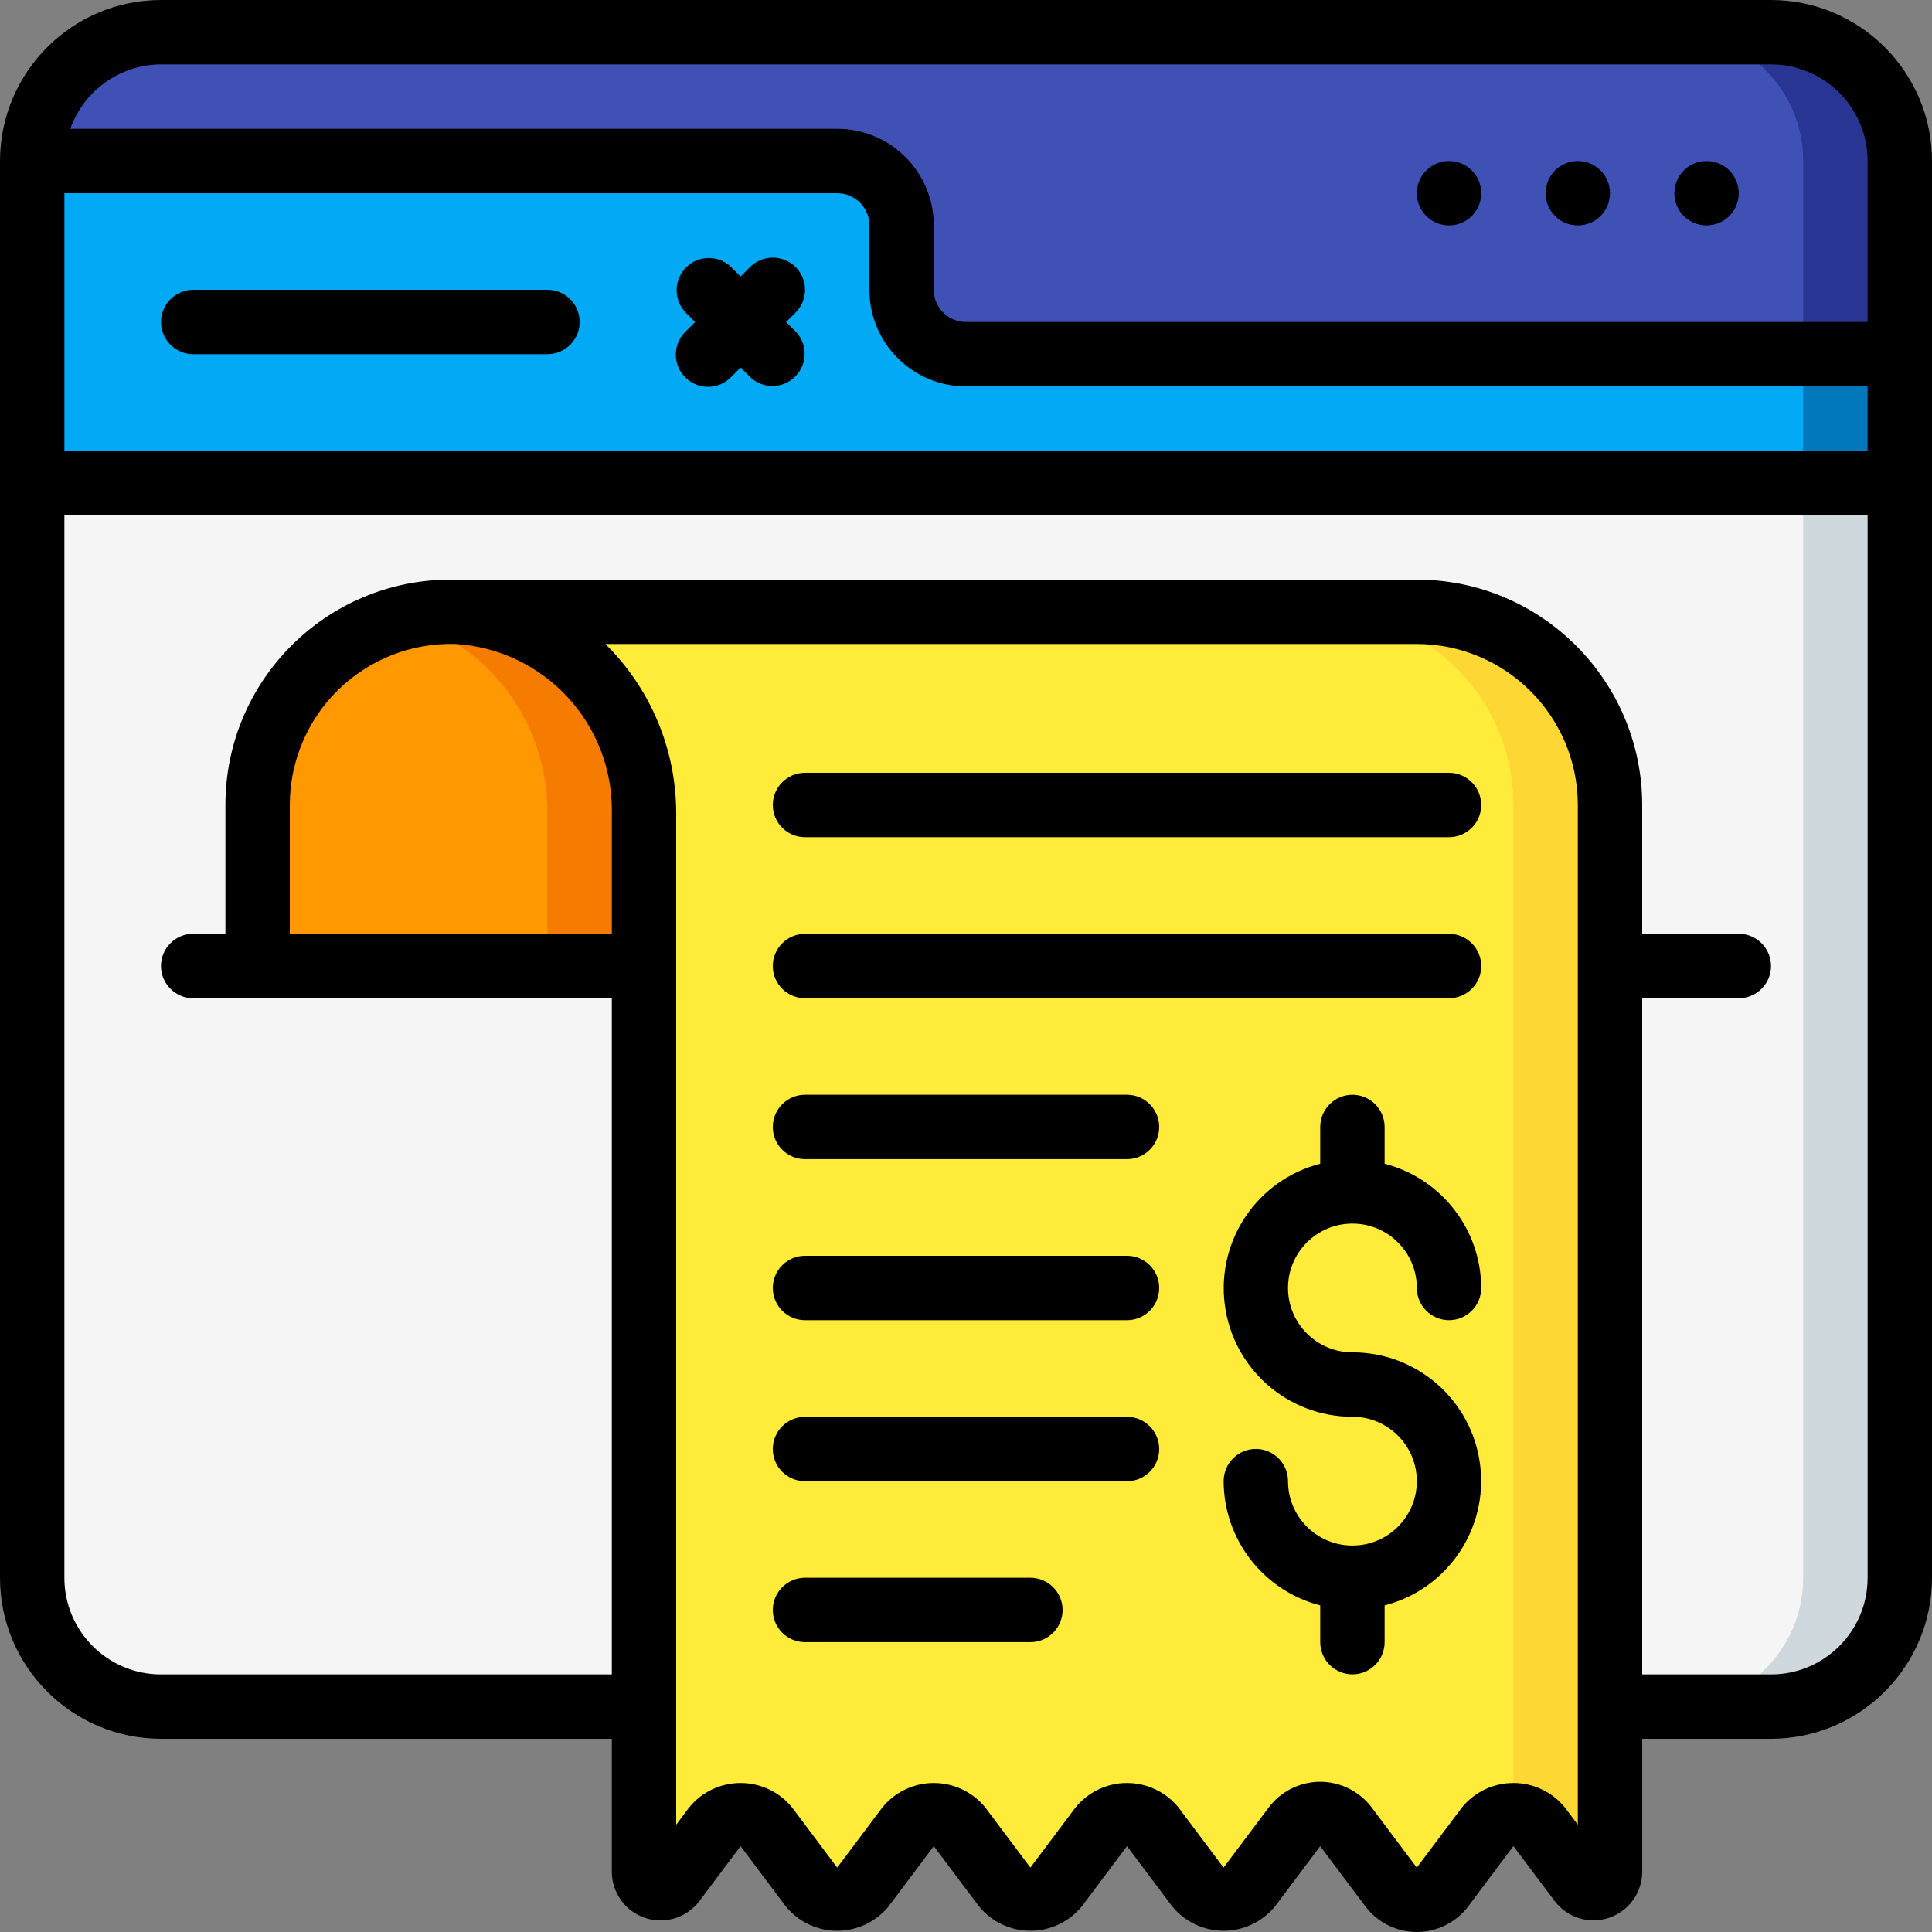
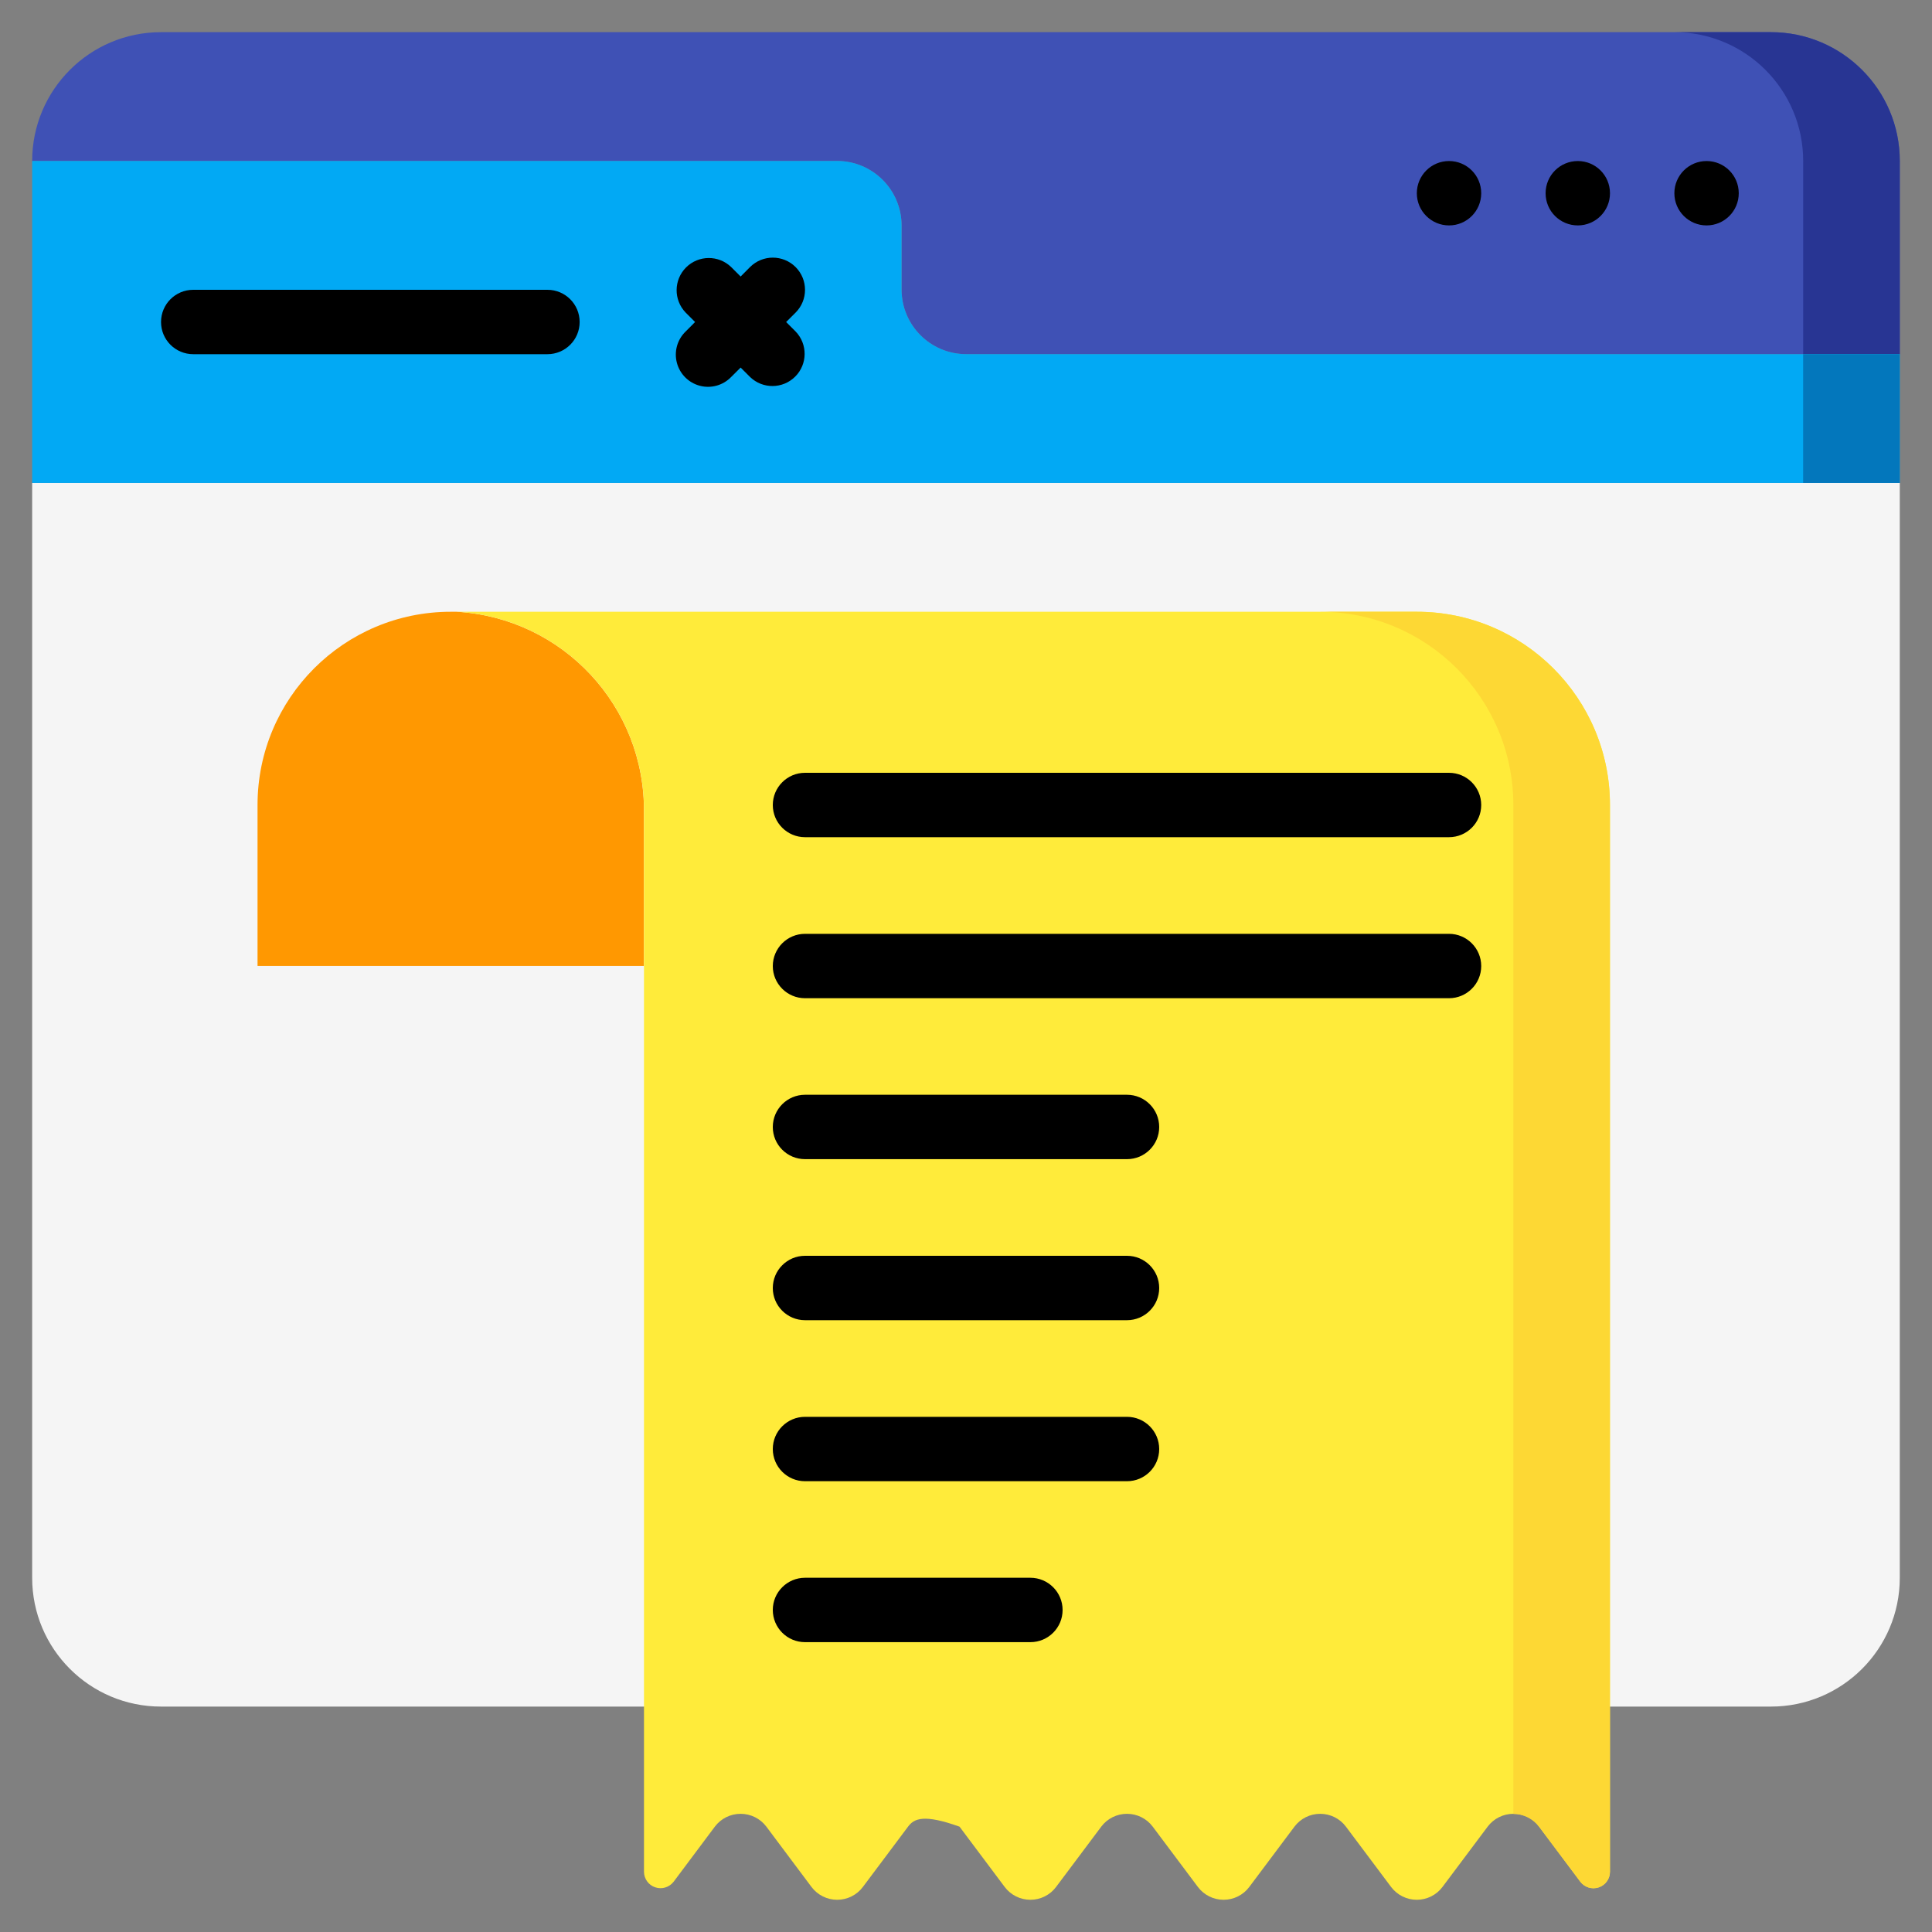
<svg xmlns="http://www.w3.org/2000/svg" width="40" height="40" viewBox="0 0 40 40" fill="none">
  <rect x="0" y="0" width="40" height="40" fill="#808080" stroke="none" />
  <g clip-path="url(#clip0_6048_82259)">
    <path fill-rule="evenodd" clip-rule="evenodd" d="M39.333 3.333V7.333H19.999C19.264 7.33 18.668 6.735 18.666 5.999V4.666C18.664 3.931 18.068 3.335 17.333 3.333H0.666C0.666 1.86 1.86 0.666 3.333 0.666H36.666C38.139 0.666 39.333 1.86 39.333 3.333Z" fill="#3F51B5" />
    <path fill-rule="evenodd" clip-rule="evenodd" d="M36.666 0.666H34.666C36.139 0.666 37.333 1.86 37.333 3.333V7.333H39.333V3.333C39.333 1.86 38.139 0.666 36.666 0.666Z" fill="#283593" />
    <path fill-rule="evenodd" clip-rule="evenodd" d="M39.333 7.332V9.999H0.666V3.332H17.333C18.068 3.334 18.664 3.93 18.666 4.665V5.999C18.668 6.734 19.264 7.33 19.999 7.332H39.333Z" fill="#02A9F4" />
    <path fill-rule="evenodd" clip-rule="evenodd" d="M37.332 7.332H39.332V9.999H37.332V7.332Z" fill="#0377BC" />
    <path fill-rule="evenodd" clip-rule="evenodd" d="M39.333 10V32.667C39.333 34.139 38.139 35.333 36.666 35.333H3.333C1.86 35.333 0.666 34.139 0.666 32.667V10H39.333Z" fill="#F5F5F5" />
-     <path fill-rule="evenodd" clip-rule="evenodd" d="M37.333 10V32.667C37.333 34.139 36.139 35.333 34.666 35.333H36.666C38.139 35.333 39.333 34.139 39.333 32.667V10H37.333Z" fill="#CFD8DC" />
    <path fill-rule="evenodd" clip-rule="evenodd" d="M13.332 16.833V19.999H5.332V16.666C5.332 14.457 7.123 12.666 9.332 12.666H9.452C11.653 12.791 13.364 14.629 13.332 16.833Z" fill="#FF9801" />
-     <path fill-rule="evenodd" clip-rule="evenodd" d="M9.453 12.666H9.333C8.994 12.668 8.656 12.712 8.328 12.799C10.118 13.322 11.345 14.968 11.333 16.833V19.999H13.333V16.833C13.364 14.629 11.653 12.791 9.453 12.666Z" fill="#F57C00" />
-     <path fill-rule="evenodd" clip-rule="evenodd" d="M33.333 16.666V38.753C33.333 38.899 33.239 39.029 33.1 39.075C32.962 39.122 32.809 39.075 32.72 38.959L31.866 37.819C31.741 37.651 31.543 37.553 31.333 37.553C31.123 37.553 30.926 37.651 30.8 37.819L29.866 39.066C29.741 39.234 29.543 39.333 29.333 39.333C29.123 39.333 28.926 39.234 28.8 39.066L27.866 37.819C27.741 37.651 27.543 37.553 27.333 37.553C27.123 37.553 26.926 37.651 26.8 37.819L25.866 39.066C25.741 39.234 25.543 39.333 25.333 39.333C25.123 39.333 24.926 39.234 24.8 39.066L23.866 37.819C23.741 37.651 23.543 37.553 23.333 37.553C23.123 37.553 22.926 37.651 22.8 37.819L21.866 39.066C21.741 39.234 21.543 39.333 21.333 39.333C21.123 39.333 20.926 39.234 20.8 39.066L19.866 37.819C19.741 37.651 19.543 37.553 19.333 37.553C19.123 37.553 18.926 37.651 18.8 37.819L17.866 39.066C17.741 39.234 17.543 39.333 17.333 39.333C17.123 39.333 16.926 39.234 16.8 39.066L15.867 37.819C15.741 37.651 15.543 37.553 15.333 37.553C15.123 37.553 14.926 37.651 14.8 37.819L13.947 38.959C13.857 39.075 13.704 39.122 13.566 39.075C13.427 39.029 13.334 38.899 13.333 38.753V16.833C13.365 14.629 11.654 12.791 9.453 12.666H29.333C31.542 12.666 33.333 14.457 33.333 16.666Z" fill="#FFEB3A" />
+     <path fill-rule="evenodd" clip-rule="evenodd" d="M33.333 16.666V38.753C33.333 38.899 33.239 39.029 33.1 39.075C32.962 39.122 32.809 39.075 32.72 38.959L31.866 37.819C31.741 37.651 31.543 37.553 31.333 37.553C31.123 37.553 30.926 37.651 30.8 37.819L29.866 39.066C29.741 39.234 29.543 39.333 29.333 39.333C29.123 39.333 28.926 39.234 28.8 39.066L27.866 37.819C27.741 37.651 27.543 37.553 27.333 37.553C27.123 37.553 26.926 37.651 26.8 37.819L25.866 39.066C25.741 39.234 25.543 39.333 25.333 39.333C25.123 39.333 24.926 39.234 24.8 39.066L23.866 37.819C23.741 37.651 23.543 37.553 23.333 37.553C23.123 37.553 22.926 37.651 22.8 37.819L21.866 39.066C21.741 39.234 21.543 39.333 21.333 39.333C21.123 39.333 20.926 39.234 20.8 39.066L19.866 37.819C19.123 37.553 18.926 37.651 18.8 37.819L17.866 39.066C17.741 39.234 17.543 39.333 17.333 39.333C17.123 39.333 16.926 39.234 16.8 39.066L15.867 37.819C15.741 37.651 15.543 37.553 15.333 37.553C15.123 37.553 14.926 37.651 14.8 37.819L13.947 38.959C13.857 39.075 13.704 39.122 13.566 39.075C13.427 39.029 13.334 38.899 13.333 38.753V16.833C13.365 14.629 11.654 12.791 9.453 12.666H29.333C31.542 12.666 33.333 14.457 33.333 16.666Z" fill="#FFEB3A" />
    <path fill-rule="evenodd" clip-rule="evenodd" d="M29.332 12.666H27.332C29.541 12.666 31.332 14.457 31.332 16.666V37.555C31.542 37.555 31.739 37.654 31.865 37.821L32.719 38.961C32.808 39.077 32.961 39.124 33.099 39.077C33.238 39.031 33.331 38.901 33.332 38.755V16.666C33.332 14.457 31.541 12.666 29.332 12.666Z" fill="#FDD834" />
    <path fill-rule="evenodd" clip-rule="evenodd" d="M11.334 6H4.001C3.632 6 3.334 6.298 3.334 6.667C3.334 7.035 3.632 7.333 4.001 7.333H11.334C11.702 7.333 12.001 7.035 12.001 6.667C12.001 6.298 11.702 6 11.334 6Z" fill="black" />
    <path fill-rule="evenodd" clip-rule="evenodd" d="M16.472 5.529C16.211 5.269 15.789 5.269 15.529 5.529L15.334 5.725L15.138 5.529C14.877 5.277 14.461 5.28 14.204 5.537C13.947 5.794 13.943 6.21 14.196 6.472L14.391 6.667L14.196 6.863C14.022 7.03 13.953 7.278 14.014 7.511C14.075 7.744 14.257 7.926 14.49 7.987C14.723 8.048 14.971 7.978 15.138 7.805L15.334 7.61L15.529 7.805C15.791 8.058 16.206 8.054 16.464 7.797C16.721 7.54 16.724 7.124 16.472 6.863L16.276 6.667L16.472 6.472C16.732 6.212 16.732 5.79 16.472 5.529Z" fill="black" />
    <path d="M35.333 4.667C35.701 4.667 35.999 4.369 35.999 4.001C35.999 3.632 35.701 3.334 35.333 3.334C34.965 3.334 34.666 3.632 34.666 4.001C34.666 4.369 34.965 4.667 35.333 4.667Z" fill="black" />
    <path d="M32.667 4.667C33.035 4.667 33.333 4.369 33.333 4.001C33.333 3.632 33.035 3.334 32.667 3.334C32.298 3.334 32 3.632 32 4.001C32 4.369 32.298 4.667 32.667 4.667Z" fill="black" />
    <path d="M30.001 4.667C30.369 4.667 30.667 4.369 30.667 4.001C30.667 3.632 30.369 3.334 30.001 3.334C29.633 3.334 29.334 3.632 29.334 4.001C29.334 4.369 29.633 4.667 30.001 4.667Z" fill="black" />
-     <path d="M36.667 0H3.333C1.493 0.002 0.002 1.493 0 3.333V32.667C0.002 34.507 1.493 35.998 3.333 36H12.667V38.752C12.667 39.186 12.945 39.572 13.357 39.709C13.769 39.846 14.222 39.704 14.483 39.357L15.333 38.223L16.267 39.467C16.527 39.788 16.919 39.975 17.333 39.975C17.747 39.975 18.139 39.788 18.4 39.467L19.333 38.223L20.267 39.467C20.527 39.788 20.919 39.975 21.333 39.975C21.747 39.975 22.139 39.788 22.4 39.467L23.333 38.223L24.267 39.467C24.527 39.788 24.919 39.975 25.333 39.975C25.747 39.975 26.139 39.788 26.4 39.467L27.333 38.223L28.267 39.467C28.518 39.802 28.914 40 29.333 40C29.753 40 30.148 39.802 30.4 39.467L31.333 38.222L32.184 39.355C32.444 39.703 32.898 39.845 33.309 39.708C33.721 39.571 33.999 39.186 34 38.752V36H36.667C38.507 35.998 39.998 34.507 40 32.667V3.333C39.998 1.493 38.507 0.002 36.667 0ZM1.333 4H17.333C17.701 4 18 4.298 18 4.667V6C18 7.105 18.895 8 20 8H38.667V9.333H1.333V4ZM3.333 1.333H36.667C37.771 1.333 38.667 2.229 38.667 3.333V6.667H20C19.632 6.667 19.333 6.368 19.333 6V4.667C19.333 3.562 18.438 2.667 17.333 2.667H1.456C1.738 1.87 2.489 1.337 3.333 1.333ZM12.667 19.333H6L6 16.667C6 15.764 6.365 14.901 7.012 14.273C7.66 13.644 8.534 13.306 9.436 13.333C11.276 13.449 12.7 14.991 12.667 16.835V19.333ZM32.667 37.778L32.4 37.423C32.139 37.101 31.747 36.915 31.333 36.915C30.919 36.915 30.528 37.101 30.267 37.423L29.333 38.667L28.4 37.423C28.148 37.088 27.753 36.89 27.333 36.89C26.914 36.89 26.518 37.088 26.267 37.423L25.333 38.667L24.4 37.423C24.139 37.102 23.747 36.915 23.333 36.915C22.919 36.915 22.528 37.102 22.267 37.423L21.333 38.667L20.4 37.423C20.139 37.102 19.747 36.915 19.333 36.915C18.919 36.915 18.528 37.102 18.267 37.423L17.333 38.667L16.4 37.423C16.139 37.102 15.747 36.915 15.333 36.915C14.919 36.915 14.527 37.102 14.267 37.423L14 37.779V16.835C13.999 15.518 13.471 14.257 12.533 13.333H29.333C31.173 13.335 32.664 14.827 32.667 16.667V37.778ZM36.667 34.667H34V20.667H36C36.368 20.667 36.667 20.368 36.667 20C36.667 19.632 36.368 19.333 36 19.333H34V16.667C33.997 14.091 31.909 12.003 29.333 12H9.323C6.75 12.005 4.667 14.093 4.667 16.667V19.333H4C3.632 19.333 3.333 19.632 3.333 20C3.333 20.368 3.632 20.667 4 20.667H12.667V34.667H3.333C2.229 34.667 1.333 33.771 1.333 32.667V10.667H38.667V32.667C38.667 33.771 37.771 34.667 36.667 34.667Z" fill="black" />
-     <path fill-rule="evenodd" clip-rule="evenodd" d="M28.001 25.333C28.737 25.333 29.334 25.93 29.334 26.666C29.334 27.034 29.633 27.333 30.001 27.333C30.369 27.333 30.667 27.034 30.667 26.666C30.663 25.454 29.841 24.397 28.667 24.094V23.333C28.667 22.965 28.369 22.666 28.001 22.666C27.633 22.666 27.334 22.965 27.334 23.333V24.094C26.035 24.428 25.188 25.677 25.357 27.007C25.527 28.338 26.66 29.334 28.001 29.333C28.737 29.333 29.334 29.93 29.334 30.666C29.334 31.402 28.737 31.999 28.001 31.999C27.264 31.999 26.667 31.402 26.667 30.666C26.667 30.298 26.369 29.999 26.001 29.999C25.633 29.999 25.334 30.298 25.334 30.666C25.338 31.878 26.16 32.935 27.334 33.238V33.999C27.334 34.367 27.633 34.666 28.001 34.666C28.369 34.666 28.667 34.367 28.667 33.999V33.238C29.966 32.904 30.813 31.655 30.644 30.325C30.475 28.994 29.342 27.998 28.001 27.999C27.264 27.999 26.667 27.402 26.667 26.666C26.667 25.93 27.264 25.333 28.001 25.333Z" fill="black" />
    <path fill-rule="evenodd" clip-rule="evenodd" d="M23.333 22.666H16.667C16.299 22.666 16 22.965 16 23.333C16 23.701 16.299 23.999 16.667 23.999H23.333C23.701 23.999 24 23.701 24 23.333C24 22.965 23.701 22.666 23.333 22.666Z" fill="black" />
    <path fill-rule="evenodd" clip-rule="evenodd" d="M30 19.334H16.667C16.299 19.334 16 19.633 16 20.001C16 20.369 16.299 20.667 16.667 20.667H30C30.368 20.667 30.667 20.369 30.667 20.001C30.667 19.633 30.368 19.334 30 19.334Z" fill="black" />
    <path fill-rule="evenodd" clip-rule="evenodd" d="M30 16H16.667C16.299 16 16 16.299 16 16.667C16 17.035 16.299 17.333 16.667 17.333H30C30.368 17.333 30.667 17.035 30.667 16.667C30.667 16.299 30.368 16 30 16Z" fill="black" />
    <path fill-rule="evenodd" clip-rule="evenodd" d="M23.333 26H16.667C16.299 26 16 26.299 16 26.667C16 27.035 16.299 27.333 16.667 27.333H23.333C23.701 27.333 24 27.035 24 26.667C24 26.299 23.701 26 23.333 26Z" fill="black" />
    <path fill-rule="evenodd" clip-rule="evenodd" d="M23.333 29.334H16.667C16.299 29.334 16 29.633 16 30.001C16 30.369 16.299 30.667 16.667 30.667H23.333C23.701 30.667 24 30.369 24 30.001C24 29.633 23.701 29.334 23.333 29.334Z" fill="black" />
    <path fill-rule="evenodd" clip-rule="evenodd" d="M21.333 32.666H16.667C16.299 32.666 16 32.965 16 33.333C16 33.701 16.299 33.999 16.667 33.999H21.333C21.701 33.999 22 33.701 22 33.333C22 32.965 21.701 32.666 21.333 32.666Z" fill="black" />
  </g>
  <defs>
    <clipPath id="clip0_6048_82259">
      <rect width="40" height="40" fill="white" />
    </clipPath>
  </defs>
</svg>